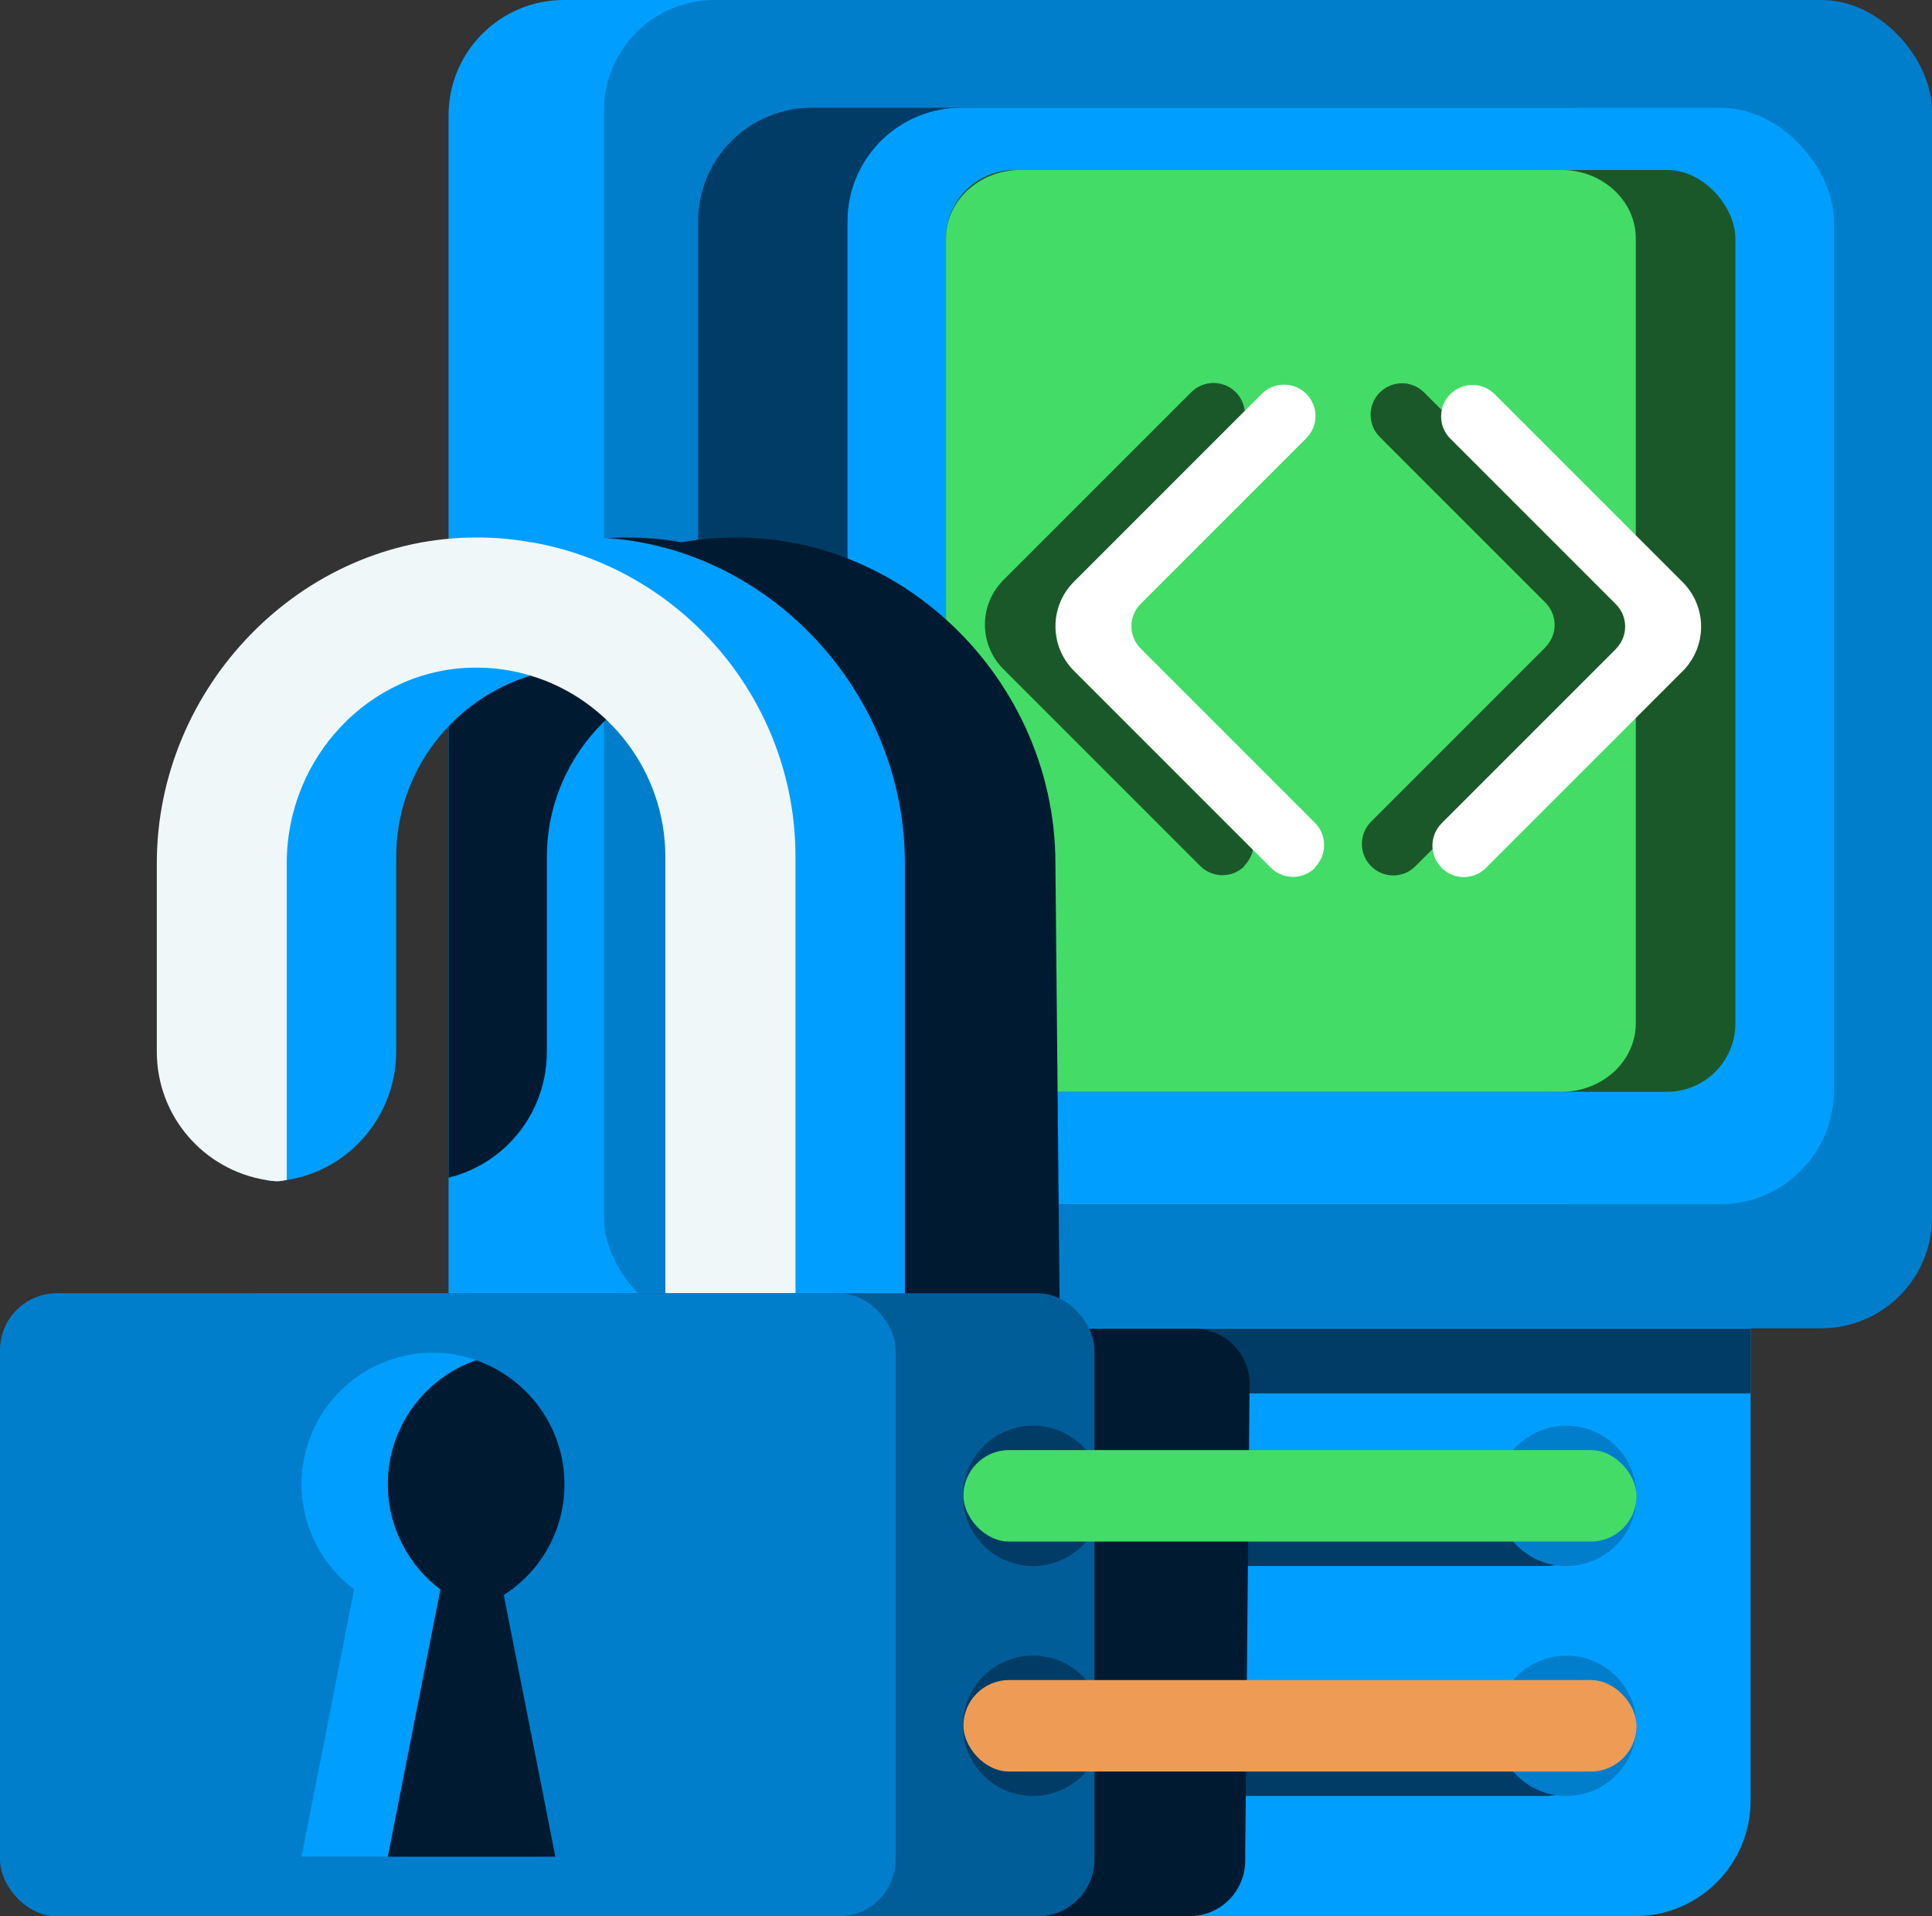
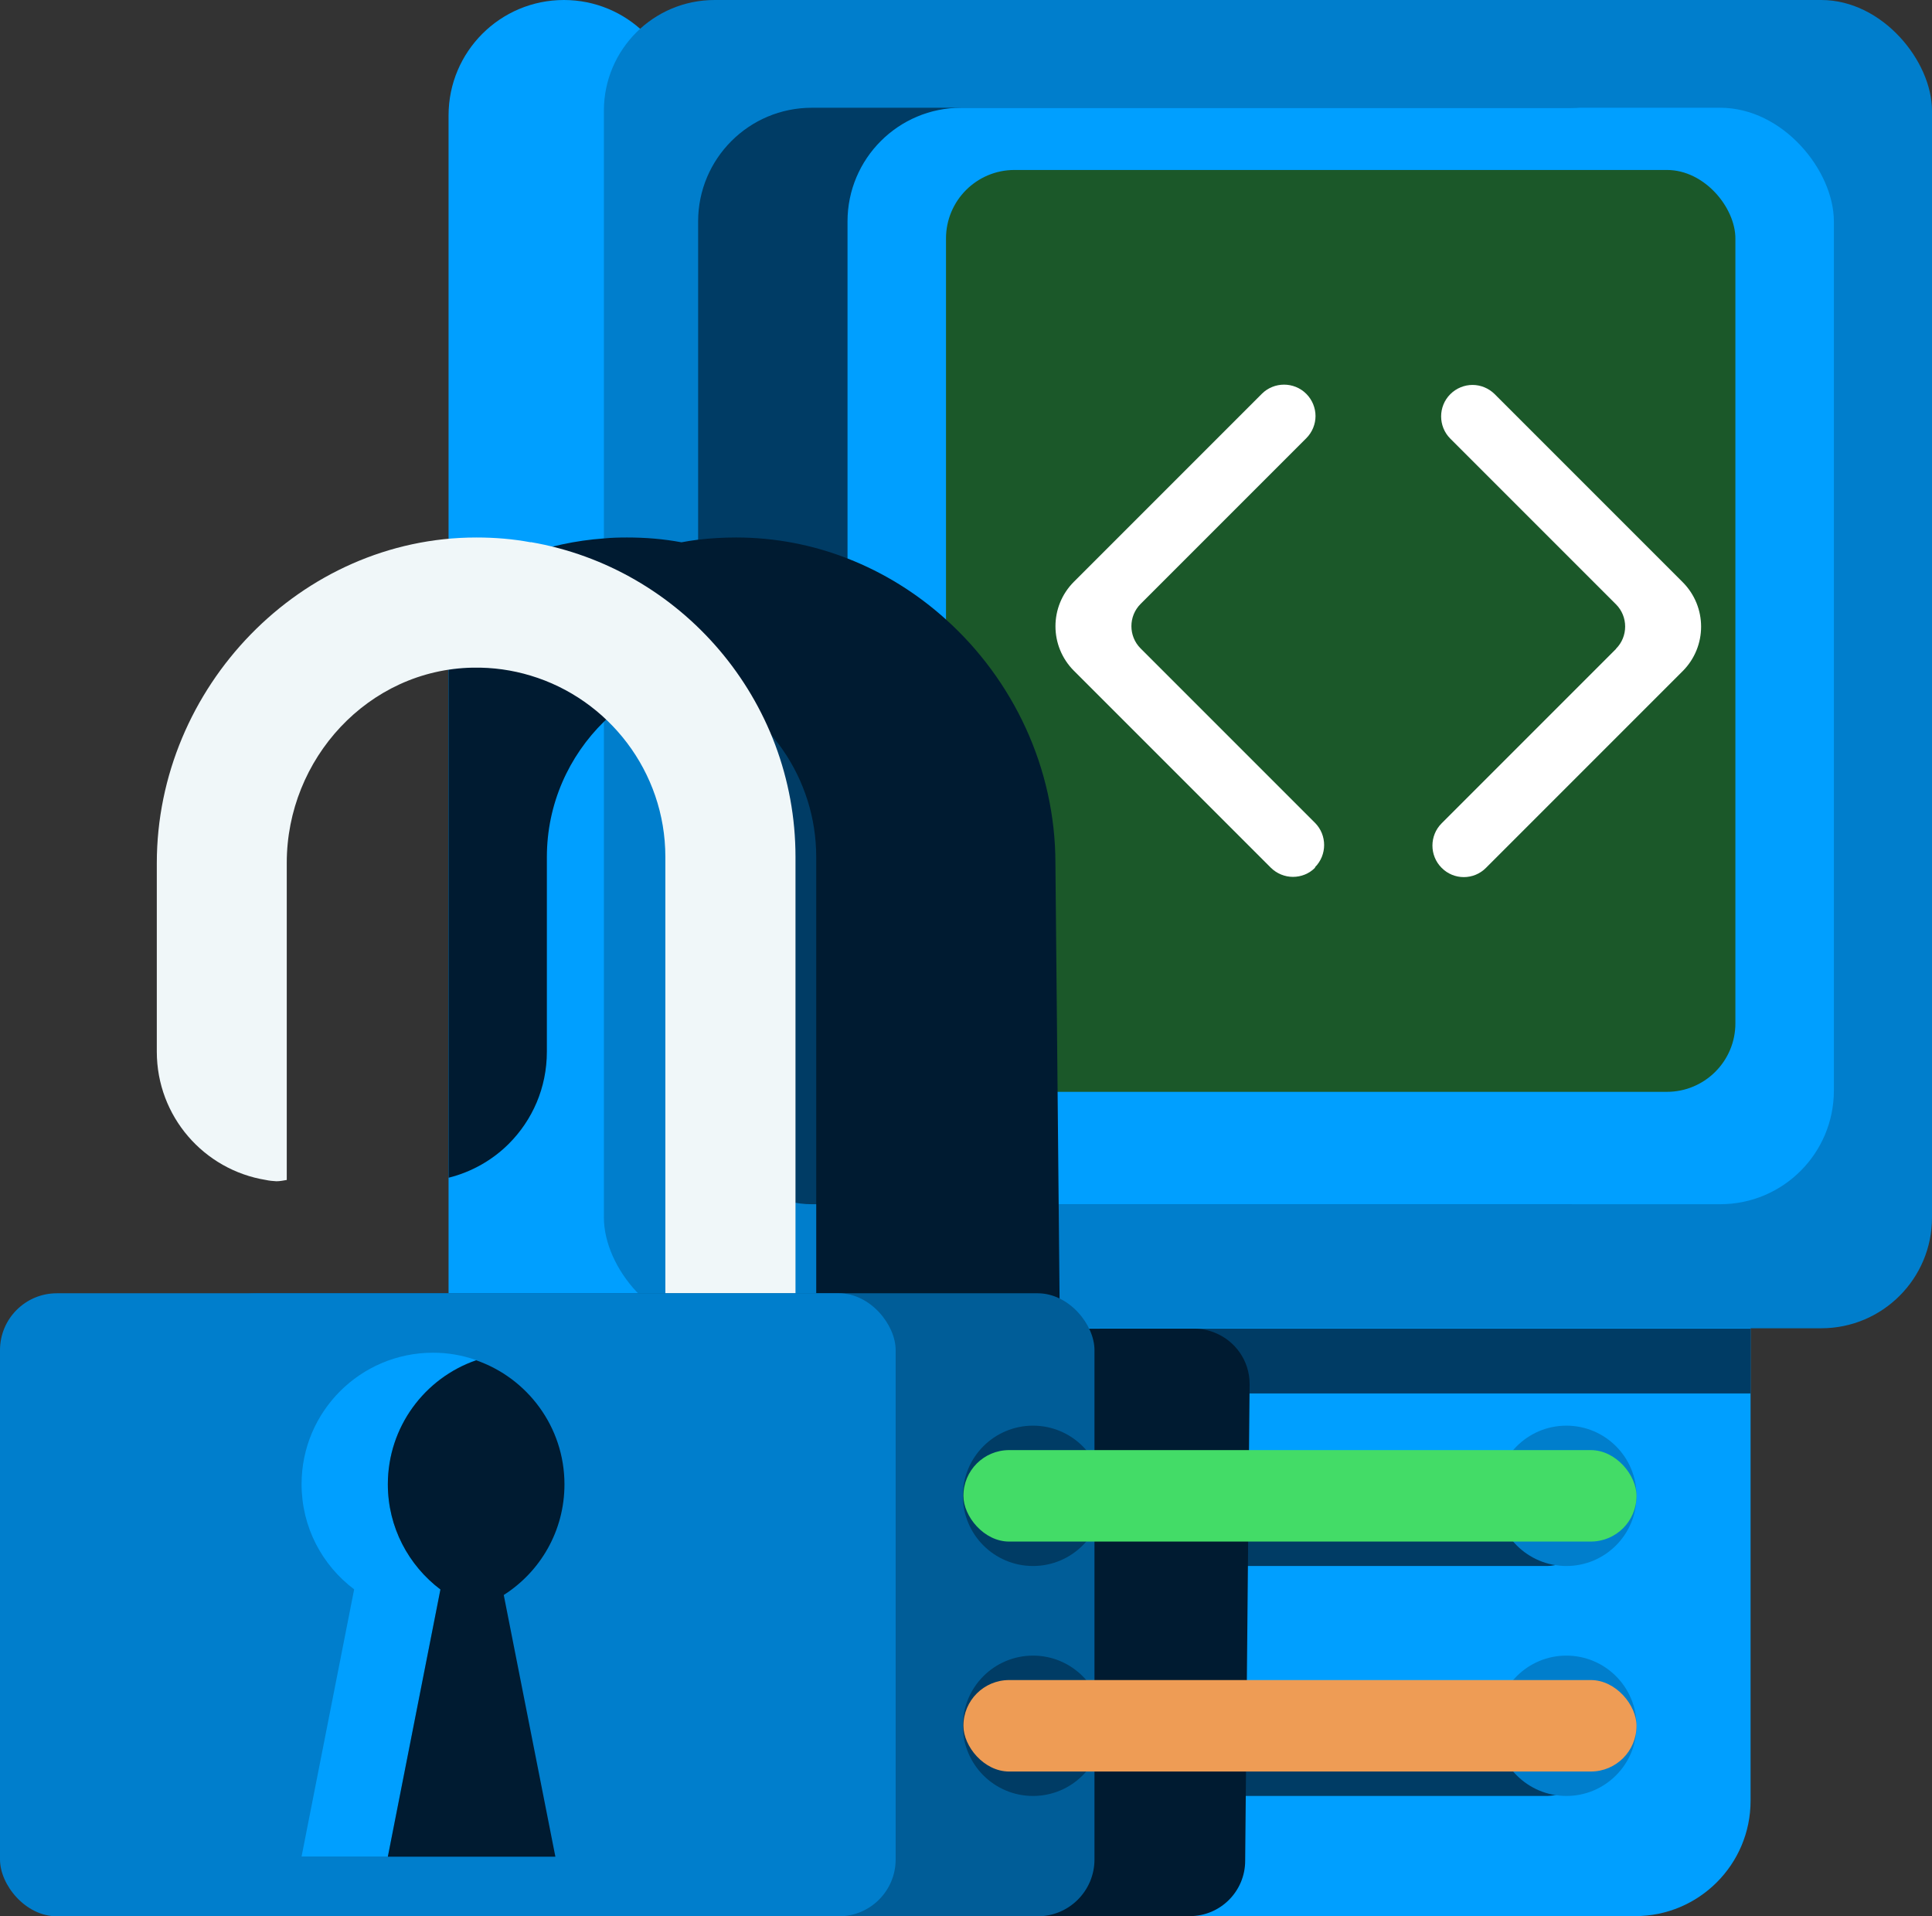
<svg xmlns="http://www.w3.org/2000/svg" id="Layer_2" viewBox="0 0 104.36 103.49">
  <rect x="0" y="0" width="104.36" height="103.49" fill="#333333" stroke="none" />
  <g id="Layer_3">
-     <path d="m94.56,6.23v91.03c0,3.44-2.79,6.23-6.23,6.23H30.46c-3.44,0-6.23-2.79-6.23-6.23V6.23C24.23,2.79,27.02,0,30.46,0h57.87c3.38,0,6.13,2.69,6.22,6.05,0,.06,0,.12,0,.18Z" style="fill:#009fff;" />
+     <path d="m94.56,6.23v91.03c0,3.44-2.79,6.23-6.23,6.23H30.46c-3.44,0-6.23-2.79-6.23-6.23V6.23C24.23,2.79,27.02,0,30.46,0c3.38,0,6.13,2.69,6.22,6.05,0,.06,0,.12,0,.18Z" style="fill:#009fff;" />
    <rect x="59.4" y="71.76" width="35.16" height="3.5" style="fill:#003c65;" />
    <rect x="32.63" y="0" width="71.74" height="71.74" rx="5.98" ry="5.98" transform="translate(136.99 71.74) rotate(-180)" style="fill:#007ecc;" />
    <rect x="37.7" y="5.82" width="53.28" height="59.22" rx="6.14" ry="6.14" transform="translate(128.69 70.86) rotate(-180)" style="fill:#003c65;" />
    <rect x="45.77" y="5.82" width="53.28" height="59.22" rx="6.14" ry="6.14" transform="translate(144.83 70.86) rotate(-180)" style="fill:#009fff;" />
    <rect x="51.1" y="9.18" width="42.64" height="49.79" rx="3.7" ry="3.7" style="fill:#1b5829;" />
-     <path d="m51.1,12.88v42.39c0,2.04,1.8,3.7,4.02,3.7h29.22c2.22,0,4.02-1.66,4.02-3.7V12.88c0-2.04-1.8-3.7-4.02-3.7h-29.22c-2.22,0-4.02,1.66-4.02,3.7Z" style="fill:#43dc67;" />
    <rect x="49.64" y="79.64" width="36.36" height="4.94" rx="2.47" ry="2.47" style="fill:#003c65;" />
    <rect x="49.64" y="92.06" width="36.36" height="4.94" rx="2.47" ry="2.47" style="fill:#003c65;" />
    <circle cx="84.61" cy="80.79" r="3.79" style="fill:#007ecc;" />
    <circle cx="84.61" cy="93.21" r="3.79" style="fill:#007ecc;" />
    <path d="m67.5,74.75l-.24,25.75c0,1.65-1.34,2.99-2.99,2.99H11.13c-1.65,0-2.99-1.34-2.99-2.99v-25.99c0-1.65,1.34-2.99,2.99-2.99h32.96v-25.23c0-4.28-2.65-7.95-6.39-9.47-.29-.12-.59-.23-.89-.32-1.59.48-3.02,1.34-4.18,2.47-1.9,1.86-3.09,4.45-3.09,7.32v10.51c0,1.95-.78,3.7-2.06,4.98-.87.87-2,1.52-3.25,1.83v-31.51c2.44-1.71,5.31-2.8,8.4-3.02.41-.04.82-.05,1.24-.05,1.01,0,1.98.08,2.94.26.3-.06.59-.1.89-.14.68-.08,1.36-.12,2.06-.12,2.11,0,4.14.4,6.01,1.13,1.98.77,3.78,1.9,5.33,3.3,3.62,3.26,5.91,8.01,5.91,13.17l.24,25.13h7.26c.4,0,.77.08,1.11.22,1.1.44,1.88,1.51,1.88,2.77Z" style="fill:#001b31;" />
-     <path d="m31.62,29.03c-1.01,0-1.99.08-2.95.26-8.12,1.39-14.3,8.5-14.3,17v17.44c.18.04.38.06.57.07.19,0,.38-.04.56-.07,1.49-.23,2.83-.94,3.84-1.96,1.27-1.27,2.06-3.03,2.06-4.98v-10.51c0-4.61,3.07-8.52,7.27-9.79.99-.3,2.04-.45,3.13-.43,5.62.1,10.04,4.91,10.04,10.54v24.66h-5.89v.49h12.93v-25.13c0-9.49-7.77-17.6-17.26-17.6Z" style="fill:#009fff;" />
    <path d="m28.67,29.29c-.96-.18-1.93-.26-2.94-.26-9.49,0-17.26,8.1-17.26,17.59v10.18c0,3.5,2.55,6.39,5.89,6.93.18.04.38.06.57.07.19,0,.38-.04.56-.07v-17.13c0-5.62,4.41-10.44,10.05-10.54,1.09-.02,2.13.13,3.12.43,4.2,1.26,7.28,5.18,7.28,9.79v25.47h7.03v-25.47c0-8.5-6.19-15.61-14.3-17Z" style="fill:#f0f7f9;" />
    <rect x="10.74" y="69.85" width="48.38" height="33.65" rx="3.07" ry="3.07" style="fill:#005d98;" />
    <rect y="69.85" width="48.38" height="33.65" rx="3.07" ry="3.07" style="fill:#007ecc;" />
    <path d="m23.79,85.84l-2.84,14.43h-4.66l2.84-14.43c-1.73-1.3-2.84-3.36-2.84-5.68,0-3.92,3.18-7.1,7.1-7.1.82,0,1.6.14,2.33.4-2.77.96-4.77,3.6-4.77,6.7,0,2.32,1.12,4.38,2.84,5.68Z" style="fill:#009fff;" />
    <path d="m27.21,86.14l2.79,14.14h-9.05l2.84-14.43c-1.72-1.3-2.84-3.36-2.84-5.68,0-3.1,1.99-5.74,4.77-6.7,2.77.96,4.77,3.6,4.77,6.7,0,2.51-1.3,4.71-3.27,5.97Z" style="fill:#001b31;" />
    <circle cx="55.8" cy="80.79" r="3.79" style="fill:#003c65;" />
    <circle cx="55.8" cy="93.21" r="3.79" style="fill:#003c65;" />
-     <path d="m67.23,46.77h0c-.33.34-.77.5-1.2.5s-.87-.17-1.2-.5l-2.26-2.26-8.37-8.37c-1.33-1.33-1.33-3.48,0-4.81l8.37-8.37,1.78-1.78c.66-.66,1.74-.66,2.4,0,.33.33.5.77.5,1.2s-.17.87-.5,1.2l-4.19,4.19-4.76,4.76c-.66.66-.66,1.74,0,2.4l4.76,4.76,4.66,4.66c.66.66.66,1.74,0,2.4Z" style="fill:#1b5829;" />
    <path d="m83.48,34.95c.66-.66.66-1.74,0-2.4l-8.95-8.95c-.66-.66-.66-1.74,0-2.4.33-.33.77-.5,1.2-.5s.87.17,1.2.5l3.88,3.88,6.27,6.27c1.33,1.33,1.33,3.48,0,4.81l-10.62,10.62h0c-.66.67-1.74.67-2.4,0,0,0,0,0,0,0-.66-.66-.66-1.74,0-2.4l9.42-9.42" style="fill:#1b5829;" />
    <path d="m71.04,46.86h0c-.33.34-.77.5-1.2.5s-.87-.17-1.2-.5l-2.26-2.26-8.37-8.37c-1.33-1.33-1.33-3.48,0-4.81l8.37-8.37,1.78-1.78c.66-.66,1.74-.66,2.4,0,.33.33.5.77.5,1.2s-.17.87-.5,1.2l-4.19,4.19-4.76,4.76c-.66.66-.66,1.74,0,2.4l4.76,4.76,4.66,4.66c.66.66.66,1.74,0,2.4Z" style="fill:#fff;" />
    <path d="m87.29,35.04c.66-.66.66-1.74,0-2.4l-8.95-8.95c-.66-.66-.66-1.74,0-2.4.33-.33.77-.5,1.2-.5s.87.17,1.2.5l3.88,3.88,6.27,6.27c1.33,1.33,1.33,3.48,0,4.81l-10.62,10.62h0c-.66.67-1.74.67-2.4,0,0,0,0,0,0,0-.66-.66-.66-1.74,0-2.4l9.42-9.42" style="fill:#fff;" />
    <rect x="52.04" y="78.32" width="36.36" height="4.94" rx="2.47" ry="2.47" style="fill:#43dc67;" />
    <rect x="52.04" y="90.74" width="36.36" height="4.94" rx="2.47" ry="2.47" style="fill:#ee9c55;" />
  </g>
</svg>